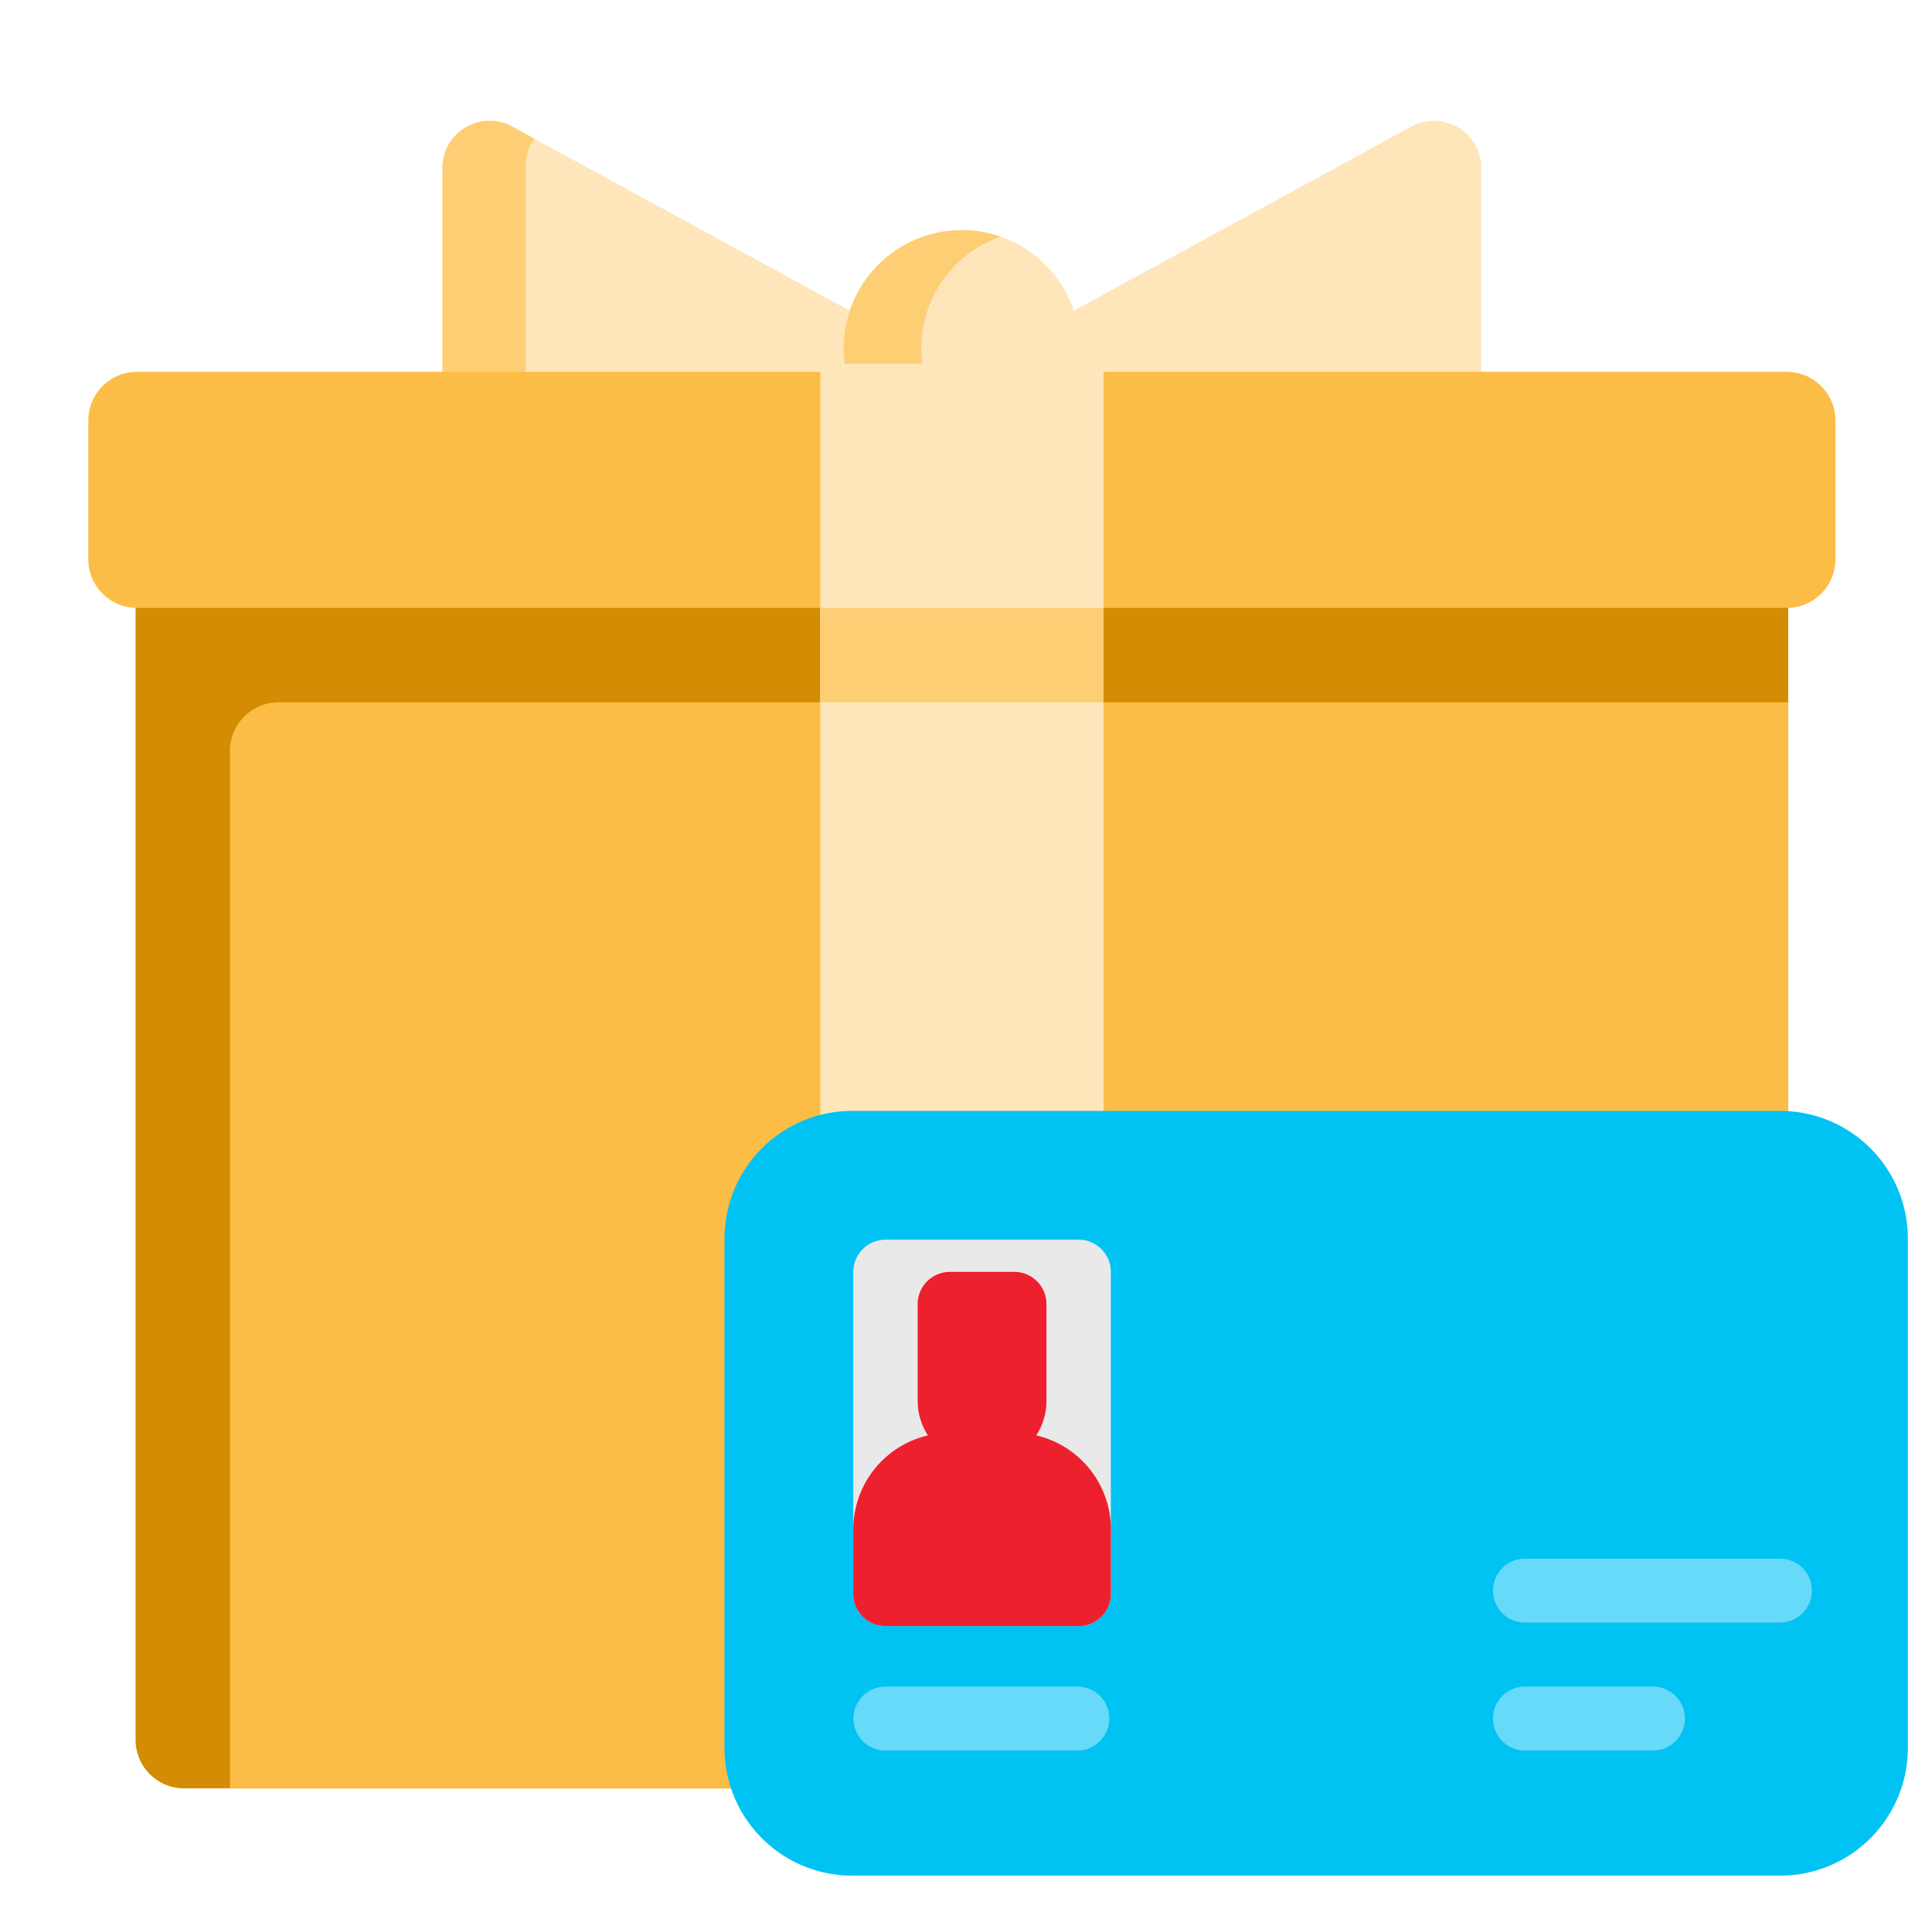
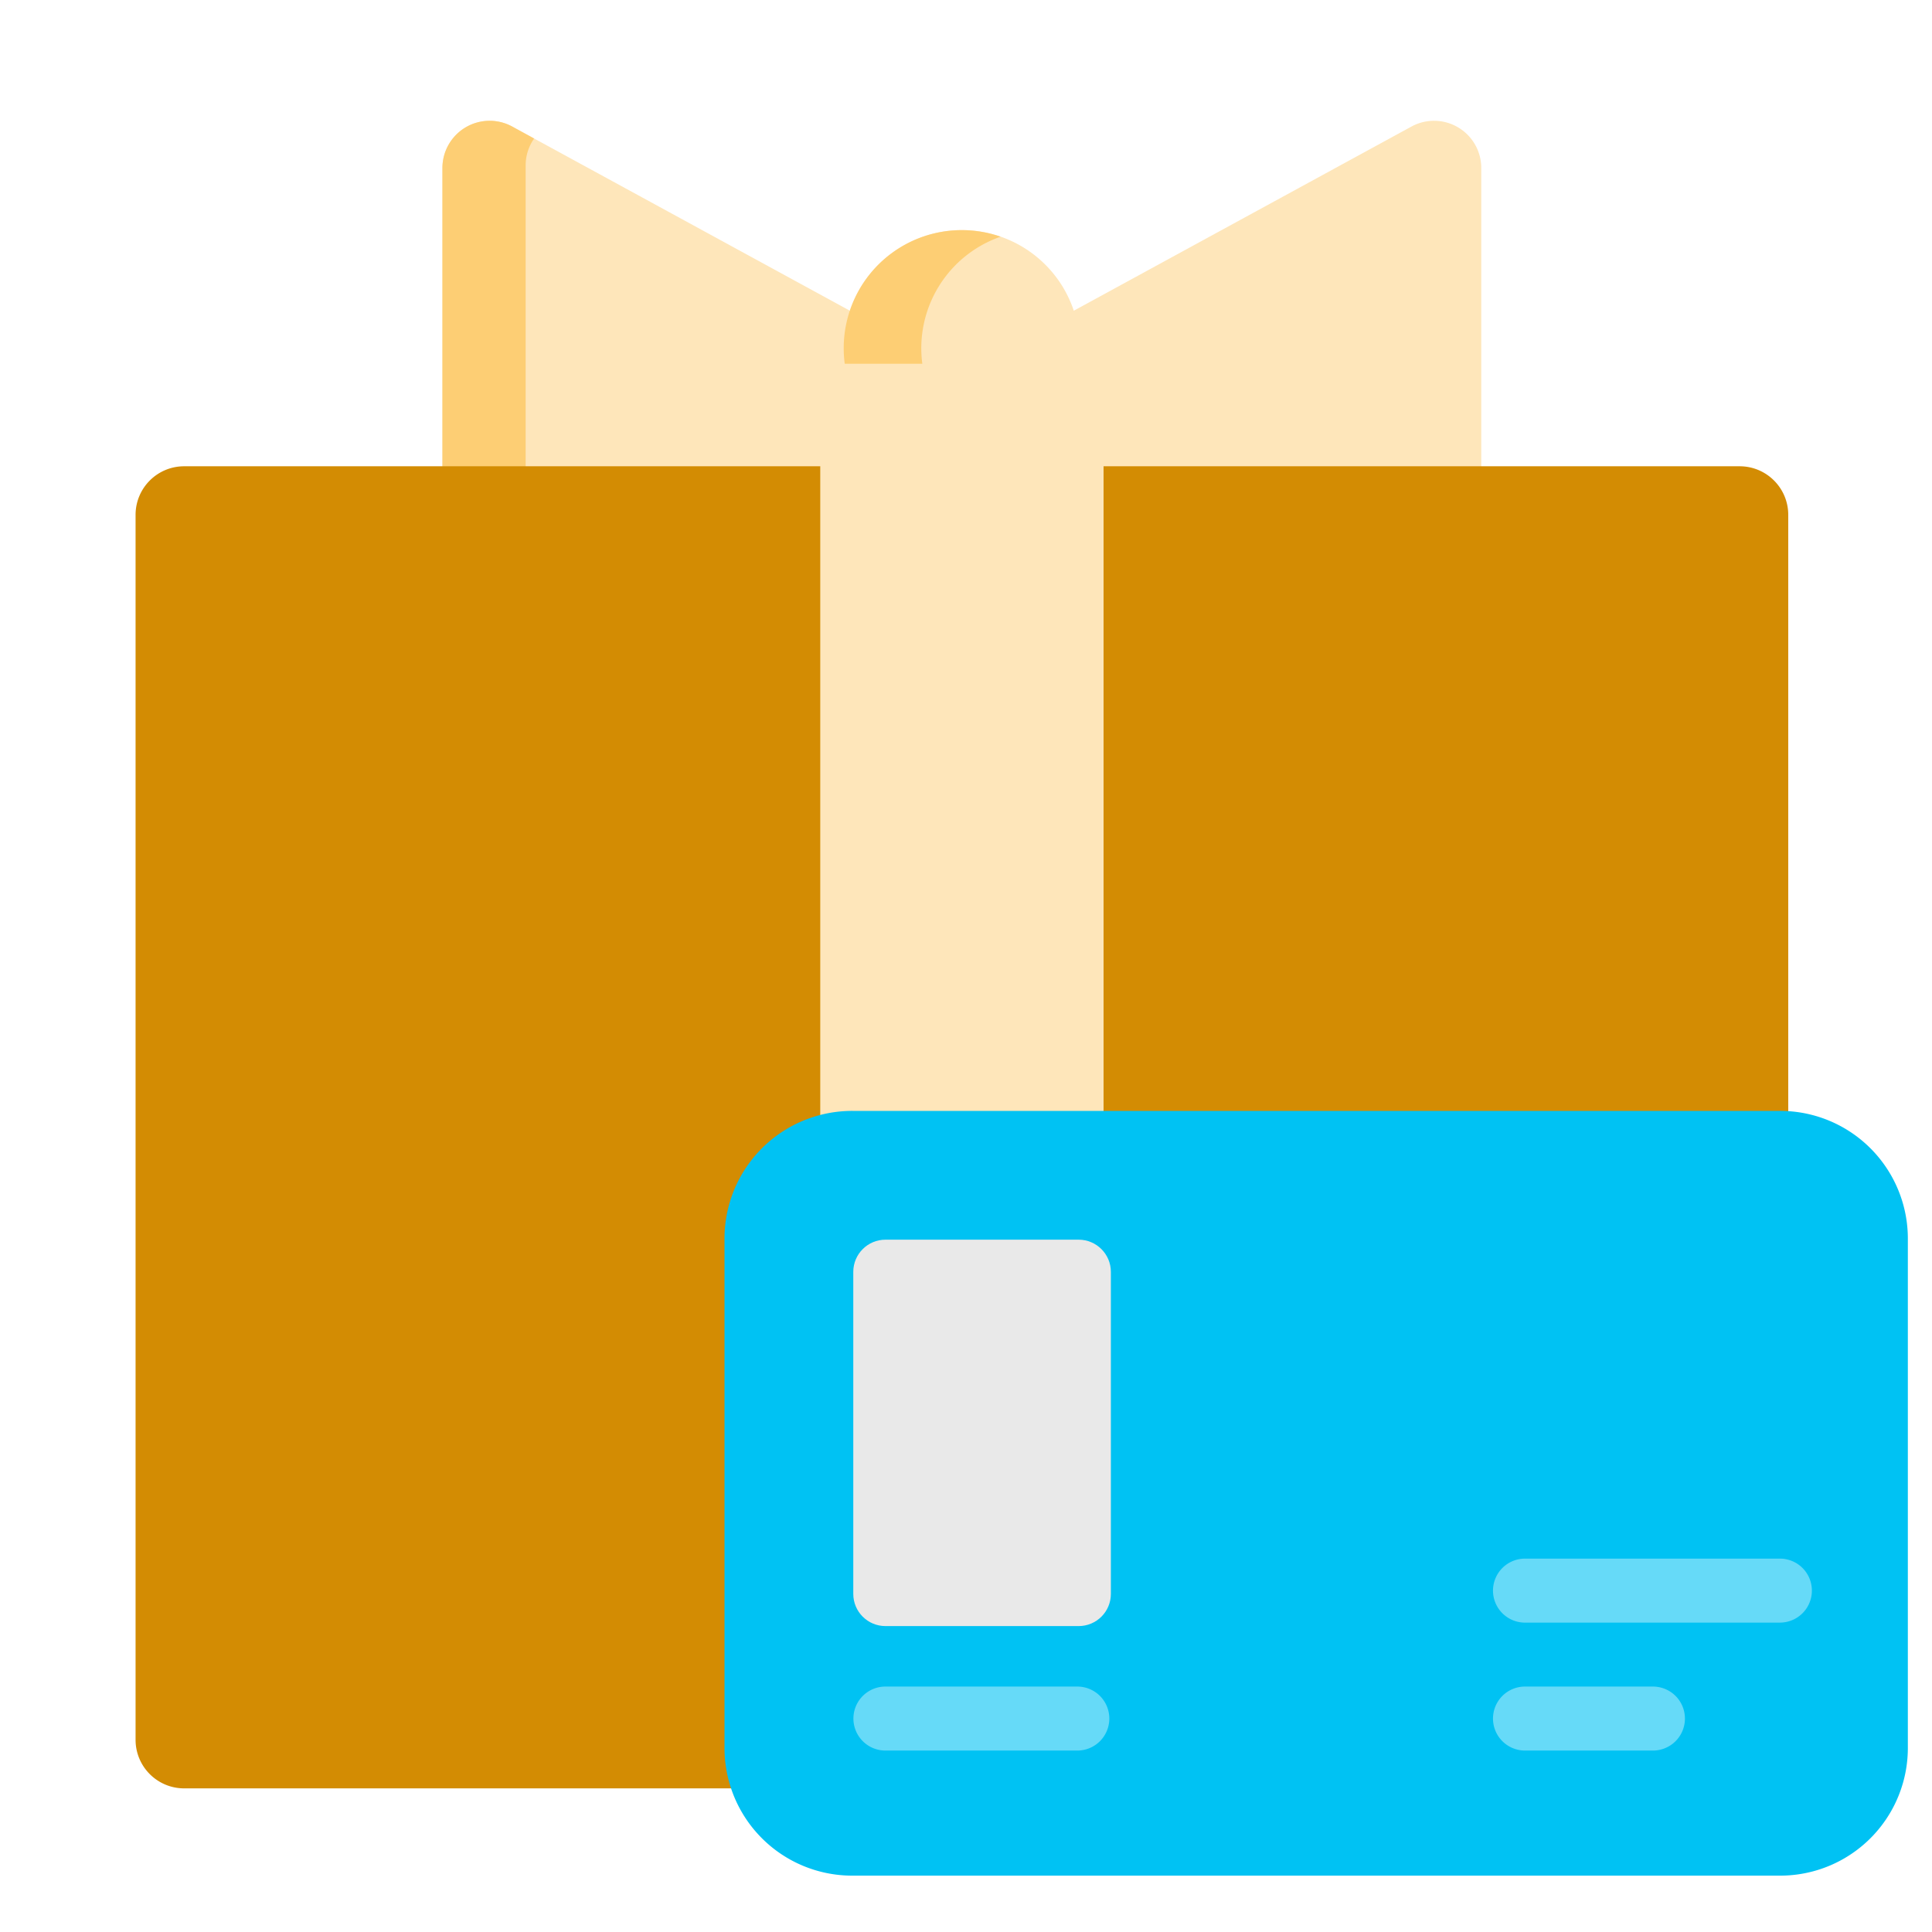
<svg xmlns="http://www.w3.org/2000/svg" width="64" height="64" fill="none">
  <path d="M49.069 5.566v13.008H14.656V5.566a1.564 1.564 0 012.314-1.373l11.184 6.1a3.91 3.91 0 017.417 0l11.184-6.1a1.564 1.564 0 012.314 1.373z" fill="#FEE6BA" />
  <path d="M16.97 4.193l.724.396a1.54 1.54 0 00-.281.892v13.007l-2.757.086V5.566a1.564 1.564 0 012.314-1.373zm13.549 7.342a3.912 3.912 0 012.627-3.694 3.911 3.911 0 100 7.387 3.911 3.911 0 01-2.627-3.693z" fill="#FDCE74" />
  <path d="M57.63 59.242H6.101c-.89 0-1.61-.72-1.61-1.61V17.056c0-.89.72-1.61 1.61-1.61h51.527c.889 0 1.61.72 1.61 1.61v40.578a1.61 1.61 0 01-1.61 1.61z" fill="#D38C03" />
-   <path d="M9.228 23.266h50.01v34.367c0 .89-.722 1.61-1.61 1.61H7.617V24.876c0-.889.721-1.61 1.61-1.61zm49.963-10.949H4.536c-.89 0-1.61.721-1.61 1.61v4.601c0 .89.72 1.61 1.61 1.61H59.19c.89 0 1.61-.72 1.61-1.61v-4.6c0-.89-.72-1.61-1.61-1.61z" fill="#FCBD46" />
  <path d="M36.557 59.242h-9.385V12.05h9.385v47.193z" fill="#FEE6BA" />
-   <path d="M36.557 23.266h-9.385v-3.128h9.385v3.128z" fill="#FDCE74" />
  <path d="M58.962 36.8H28.238A4.23 4.23 0 0024 41.022v16.889a4.23 4.23 0 004.238 4.222h30.724a4.23 4.23 0 004.238-4.222V41.022a4.23 4.23 0 00-4.238-4.222z" fill="#00C2F3" />
  <path d="M35.732 41.066h-6.4c-.589 0-1.066.478-1.066 1.067V52.8c0 .589.477 1.066 1.066 1.066h6.4c.59 0 1.067-.477 1.067-1.066V42.133c0-.589-.478-1.067-1.067-1.067z" fill="#E9E9E9" />
-   <path d="M34.327 47.55a2.12 2.12 0 00.339-1.15v-3.2a1.067 1.067 0 00-1.067-1.067h-2.133a1.067 1.067 0 00-1.067 1.066v3.2c0 .409.117.808.339 1.151a3.2 3.2 0 00-2.472 3.116V52.8a1.067 1.067 0 001.066 1.066h6.4A1.066 1.066 0 0036.8 52.8v-2.134a3.2 3.2 0 00-2.472-3.116z" fill="#EE202E" />
  <path d="M35.654 55.87h-6.356a1.06 1.06 0 000 2.119h6.357a1.06 1.06 0 100-2.119zm23.306-4.238h-8.475a1.06 1.06 0 000 2.119h8.476a1.06 1.06 0 000-2.12zm-4.237 4.238h-4.238a1.06 1.06 0 000 2.119h4.238a1.06 1.06 0 100-2.119z" fill="#66DAF8" />
</svg>